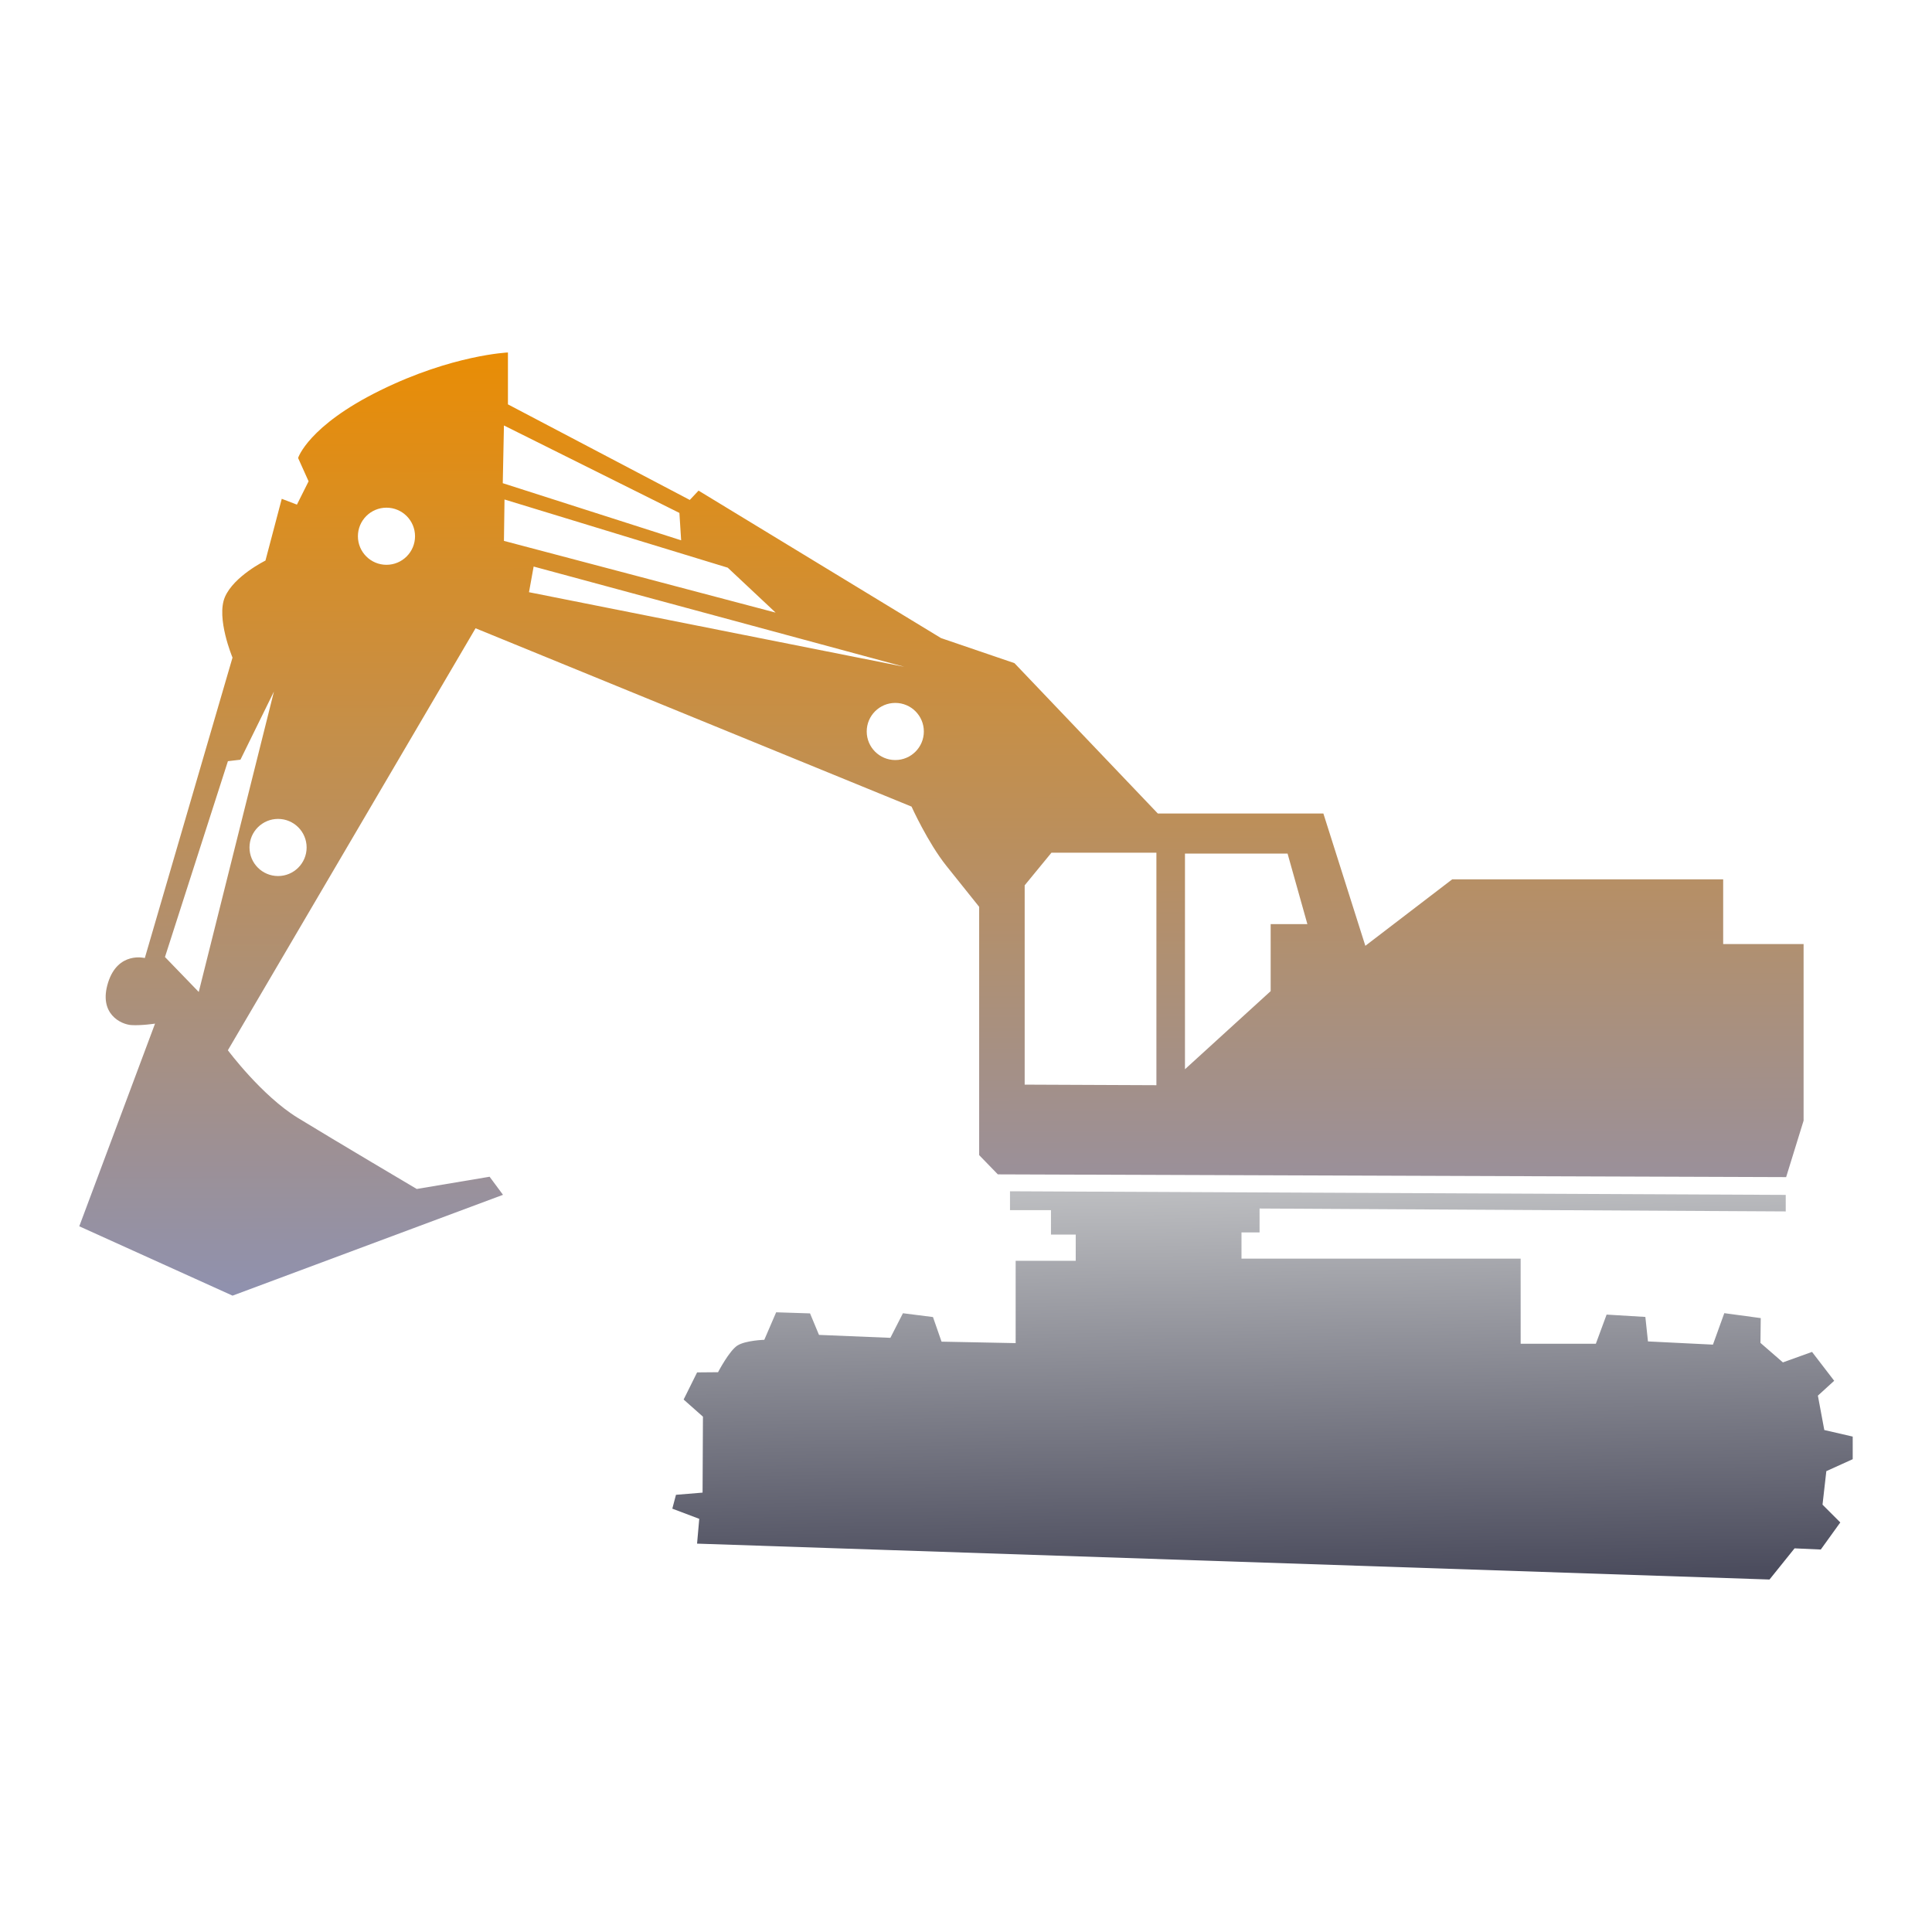
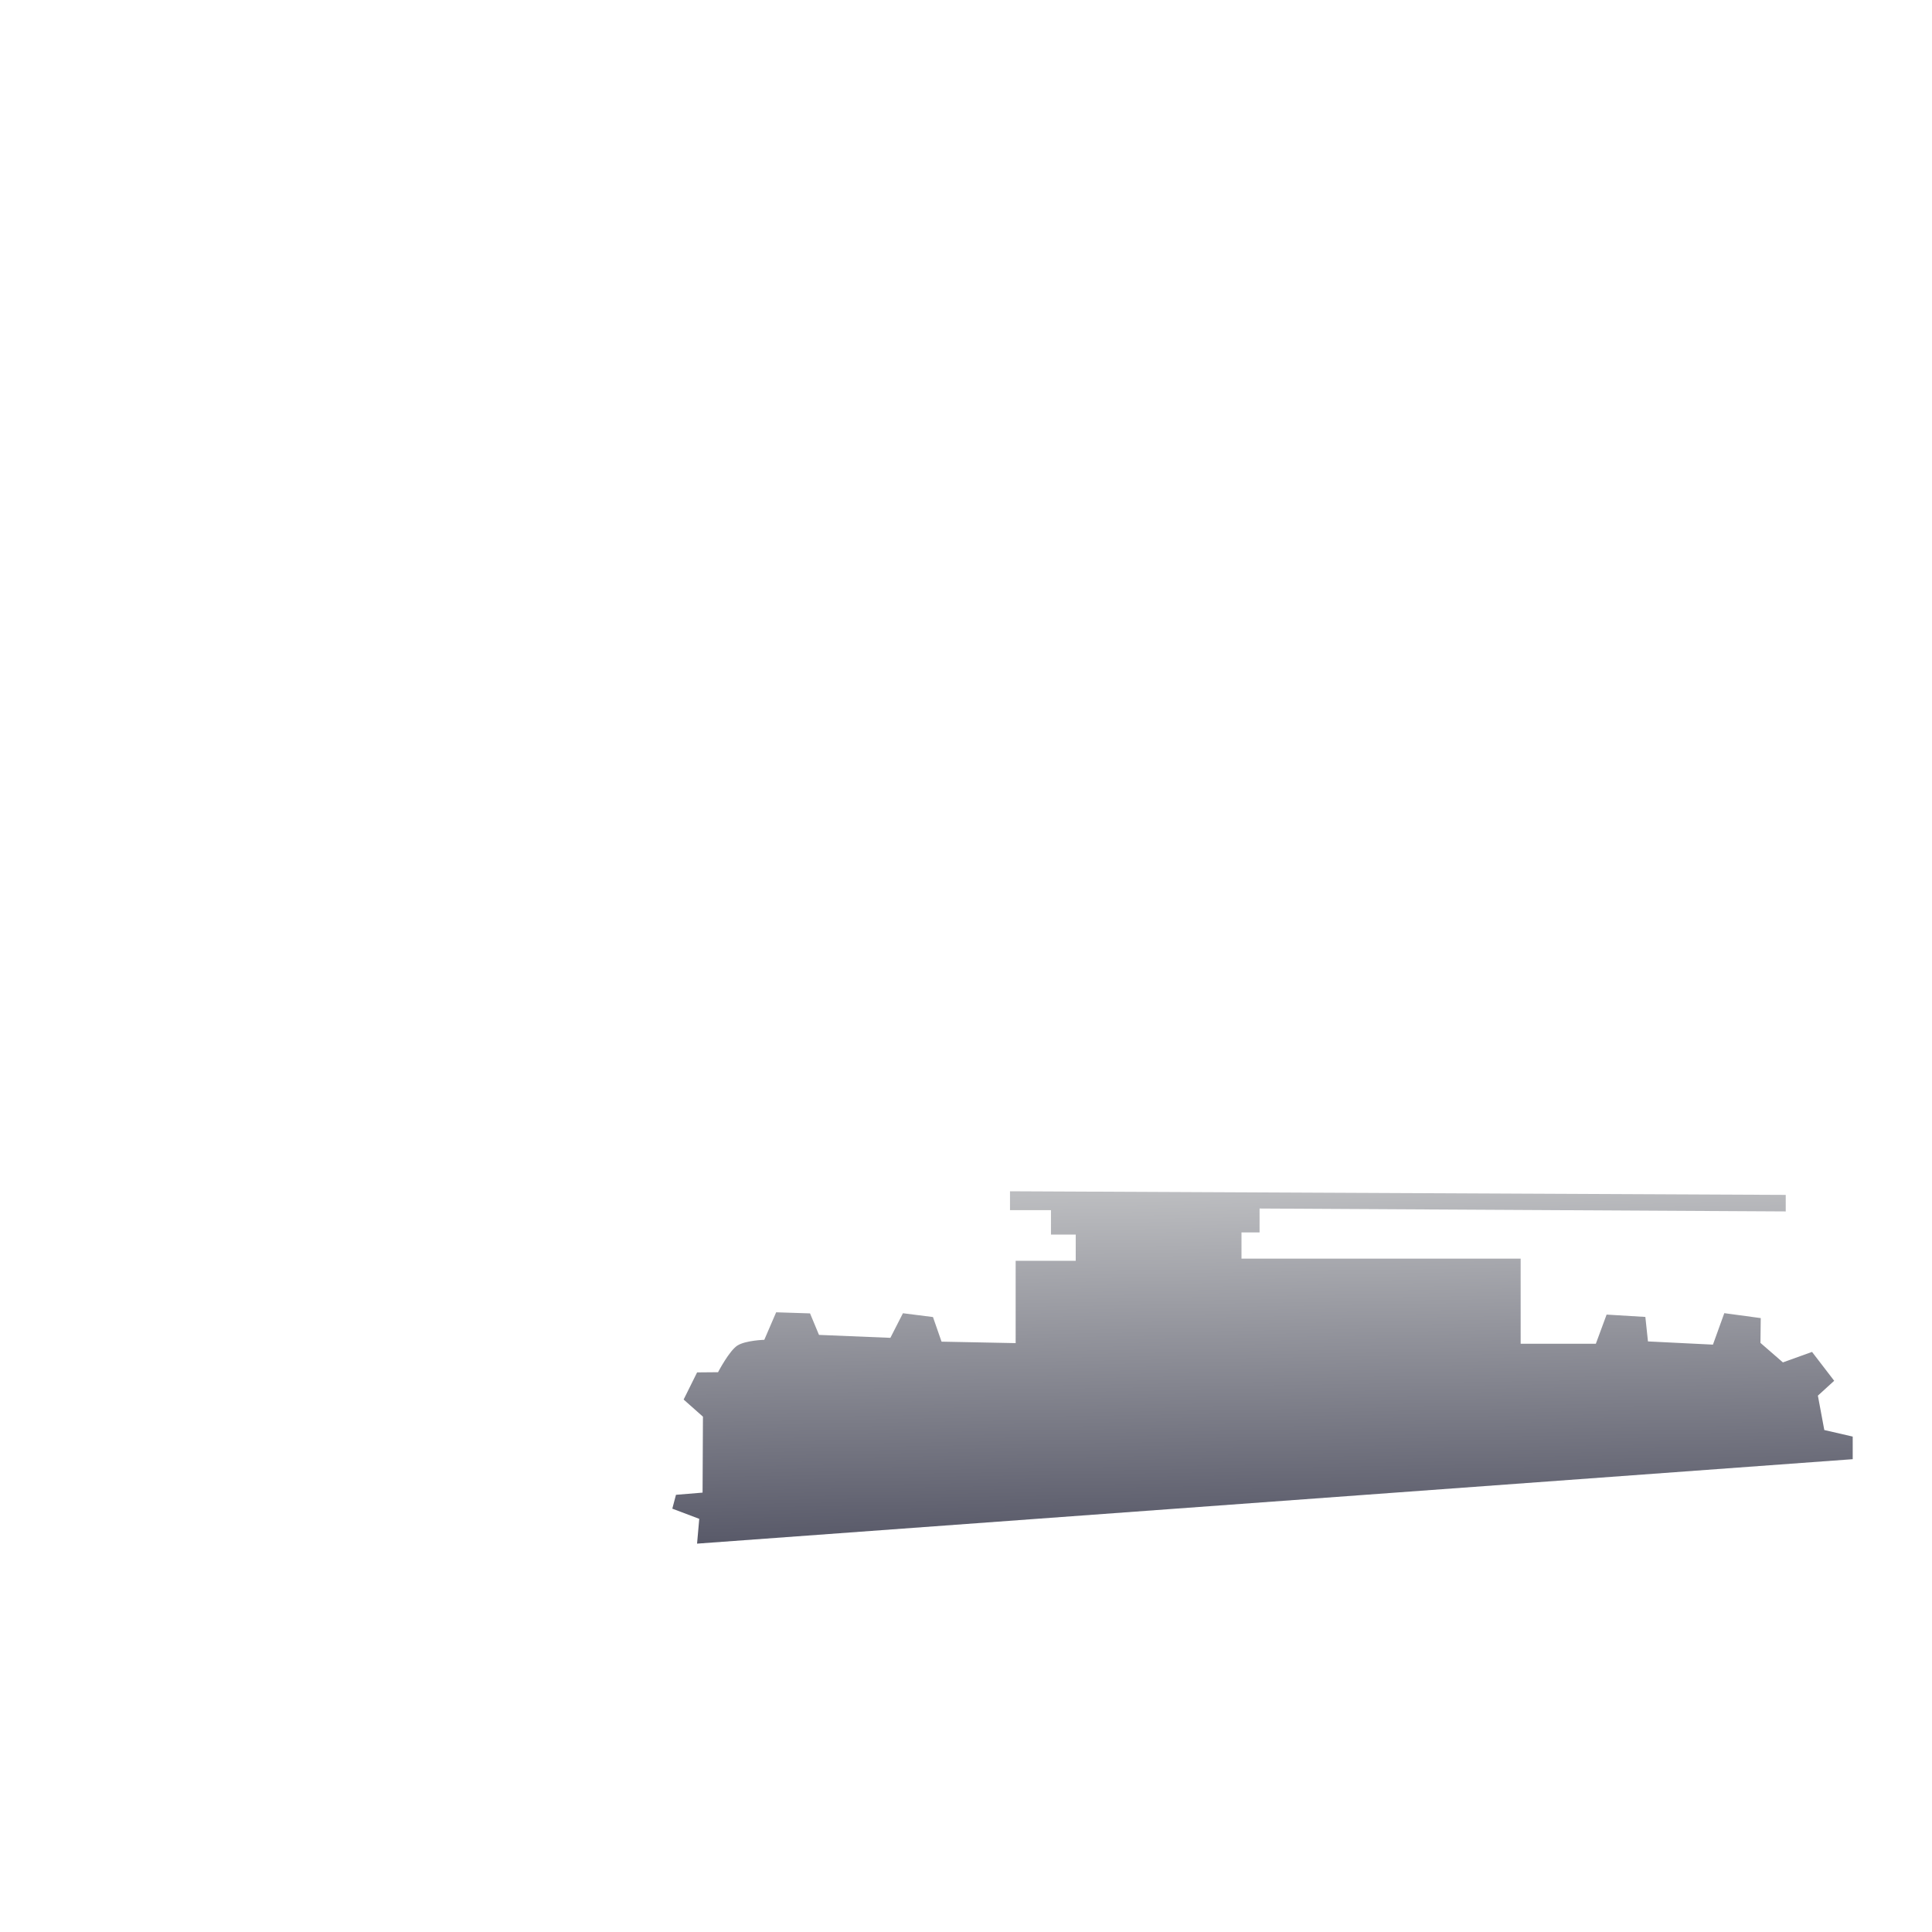
<svg xmlns="http://www.w3.org/2000/svg" id="_Слой_1" data-name="Слой 1" viewBox="0 0 512 512">
  <defs>
    <style>
      .cls-1 {
        fill: url(#_Безымянный_градиент_2);
      }

      .cls-1, .cls-2 {
        fill-rule: evenodd;
      }

      .cls-2 {
        fill: url(#_Безымянный_градиент_3);
      }
    </style>
    <linearGradient id="_Безымянный_градиент_3" data-name="Безымянный градиент 3" x1="335.04" y1="94.07" x2="333.36" y2="197.05" gradientTransform="translate(0 512.72) scale(1 -1)" gradientUnits="userSpaceOnUse">
      <stop offset="0" stop-color="#4b4c5d" />
      <stop offset="1" stop-color="#bcbdc0" />
    </linearGradient>
    <linearGradient id="_Безымянный_градиент_2" data-name="Безымянный градиент 2" x1="248.9" y1="419.32" x2="249.66" y2="169.6" gradientTransform="translate(0 512.72) scale(1 -1)" gradientUnits="userSpaceOnUse">
      <stop offset="0" stop-color="#e98d05" />
      <stop offset="1" stop-color="#8f91af" />
    </linearGradient>
  </defs>
-   <path class="cls-2" d="m184.73,409.08l.58-6.57-7.14-2.7.97-3.67,7.05-.58.1-20.13-5.12-4.54,3.57-7.19,5.55-.05s2.99-5.74,5.16-7.09c2.18-1.35,7.1-1.5,7.1-1.5l3.14-7.29,8.98.29,2.37,5.7,18.92.78,3.33-6.52,7.96,1.01,2.27,6.52,19.64.39v-21.82h15.92v-6.95h-6.56v-6.47h-10.86v-5l205.58.96v4.38l-139.44-.77v6.33h-4.79v6.95h73.98v22.55h19.93l2.85-7.72,10.27.62.69,6.49,17.22.85,3.01-8.34,9.66,1.31-.08,6.57,5.95,5.17,7.72-2.78,5.87,7.65-4.32,3.94,1.7,9.11,7.53,1.74v5.99l-6.99,3.17-1.01,8.88,4.71,4.71-5.17,7.18-6.95-.31-6.64,8.26-284.2-9.51Z" />
-   <path class="cls-1" d="m473.34,311.96l4.63-14.98v-46.8h-21.31v-17.14h-71.82l-23.01,17.61-11.12-35.06h-43.87l-38-39.85-19.46-6.64-64.26-39.08-2.32,2.47-48.19-25.33v-13.75s-14.68.62-33.83,10.04c-19.15,9.42-21.78,17.92-21.78,17.92l2.78,6.18-3.09,6.18-4.02-1.54-4.32,16.37s-8.34,4.09-10.74,9.65c-2.39,5.56,2.01,16.06,2.01,16.06l-23.24,79.62s-7.1-1.85-9.73,6.49c-2.63,8.34,3.47,11.12,6.18,11.28,2.7.16,6.26-.39,6.26-.39l-20.08,53.71,40.62,18.38,71.67-26.72-3.55-4.79-19.31,3.24s-21.93-12.97-31.51-18.84c-9.58-5.87-18.54-17.92-18.54-17.92l65.64-111.83,115.54,47.26s4.32,9.57,9.27,15.75,8.65,10.81,8.65,10.81v65.8l4.95,5.1,208.9.73Zm-233.68-135.25l-98.24-26.57-1.23,6.8,99.47,19.77Zm-106.11-63.95l-.31,15.29,47.27,15.14-.46-7.26-46.49-23.17Zm71.97,49.58l-71.97-19,.15-10.97,59.16,18.07,12.67,11.89Zm-152.84,100.55l-8.96-9.27,16.68-51.9,3.32-.39,8.88-18.07-19.93,79.62Zm21.01-45.87c4.18,0,7.57,3.39,7.57,7.57s-3.39,7.57-7.57,7.57-7.57-3.39-7.57-7.57,3.39-7.57,7.57-7.57Zm28.73-82.48c4.18,0,7.57,3.39,7.57,7.57s-3.39,7.57-7.57,7.57-7.57-3.39-7.57-7.57,3.39-7.57,7.57-7.57Zm134.84,51.74c4.18,0,7.57,3.39,7.57,7.57s-3.39,7.57-7.57,7.57-7.57-3.39-7.57-7.57,3.39-7.57,7.57-7.57Zm76.77,97.08v-57.15h27.19l5.25,18.69h-9.73v17.76l-22.71,20.7Zm-7.57,4.24v-61.63h-27.81l-7.1,8.65v52.82l34.91.15Z" />
+   <path class="cls-2" d="m184.73,409.08l.58-6.57-7.14-2.7.97-3.67,7.05-.58.1-20.13-5.12-4.54,3.57-7.19,5.55-.05s2.99-5.74,5.16-7.09c2.18-1.35,7.1-1.5,7.1-1.5l3.14-7.29,8.98.29,2.37,5.7,18.92.78,3.33-6.52,7.96,1.01,2.27,6.52,19.64.39v-21.82h15.92v-6.95h-6.56v-6.47h-10.86v-5l205.58.96v4.38l-139.44-.77v6.33h-4.79v6.95h73.98v22.55h19.93l2.85-7.72,10.27.62.69,6.49,17.22.85,3.01-8.34,9.66,1.31-.08,6.57,5.95,5.17,7.72-2.78,5.87,7.65-4.32,3.94,1.7,9.11,7.53,1.74v5.99Z" />
</svg>